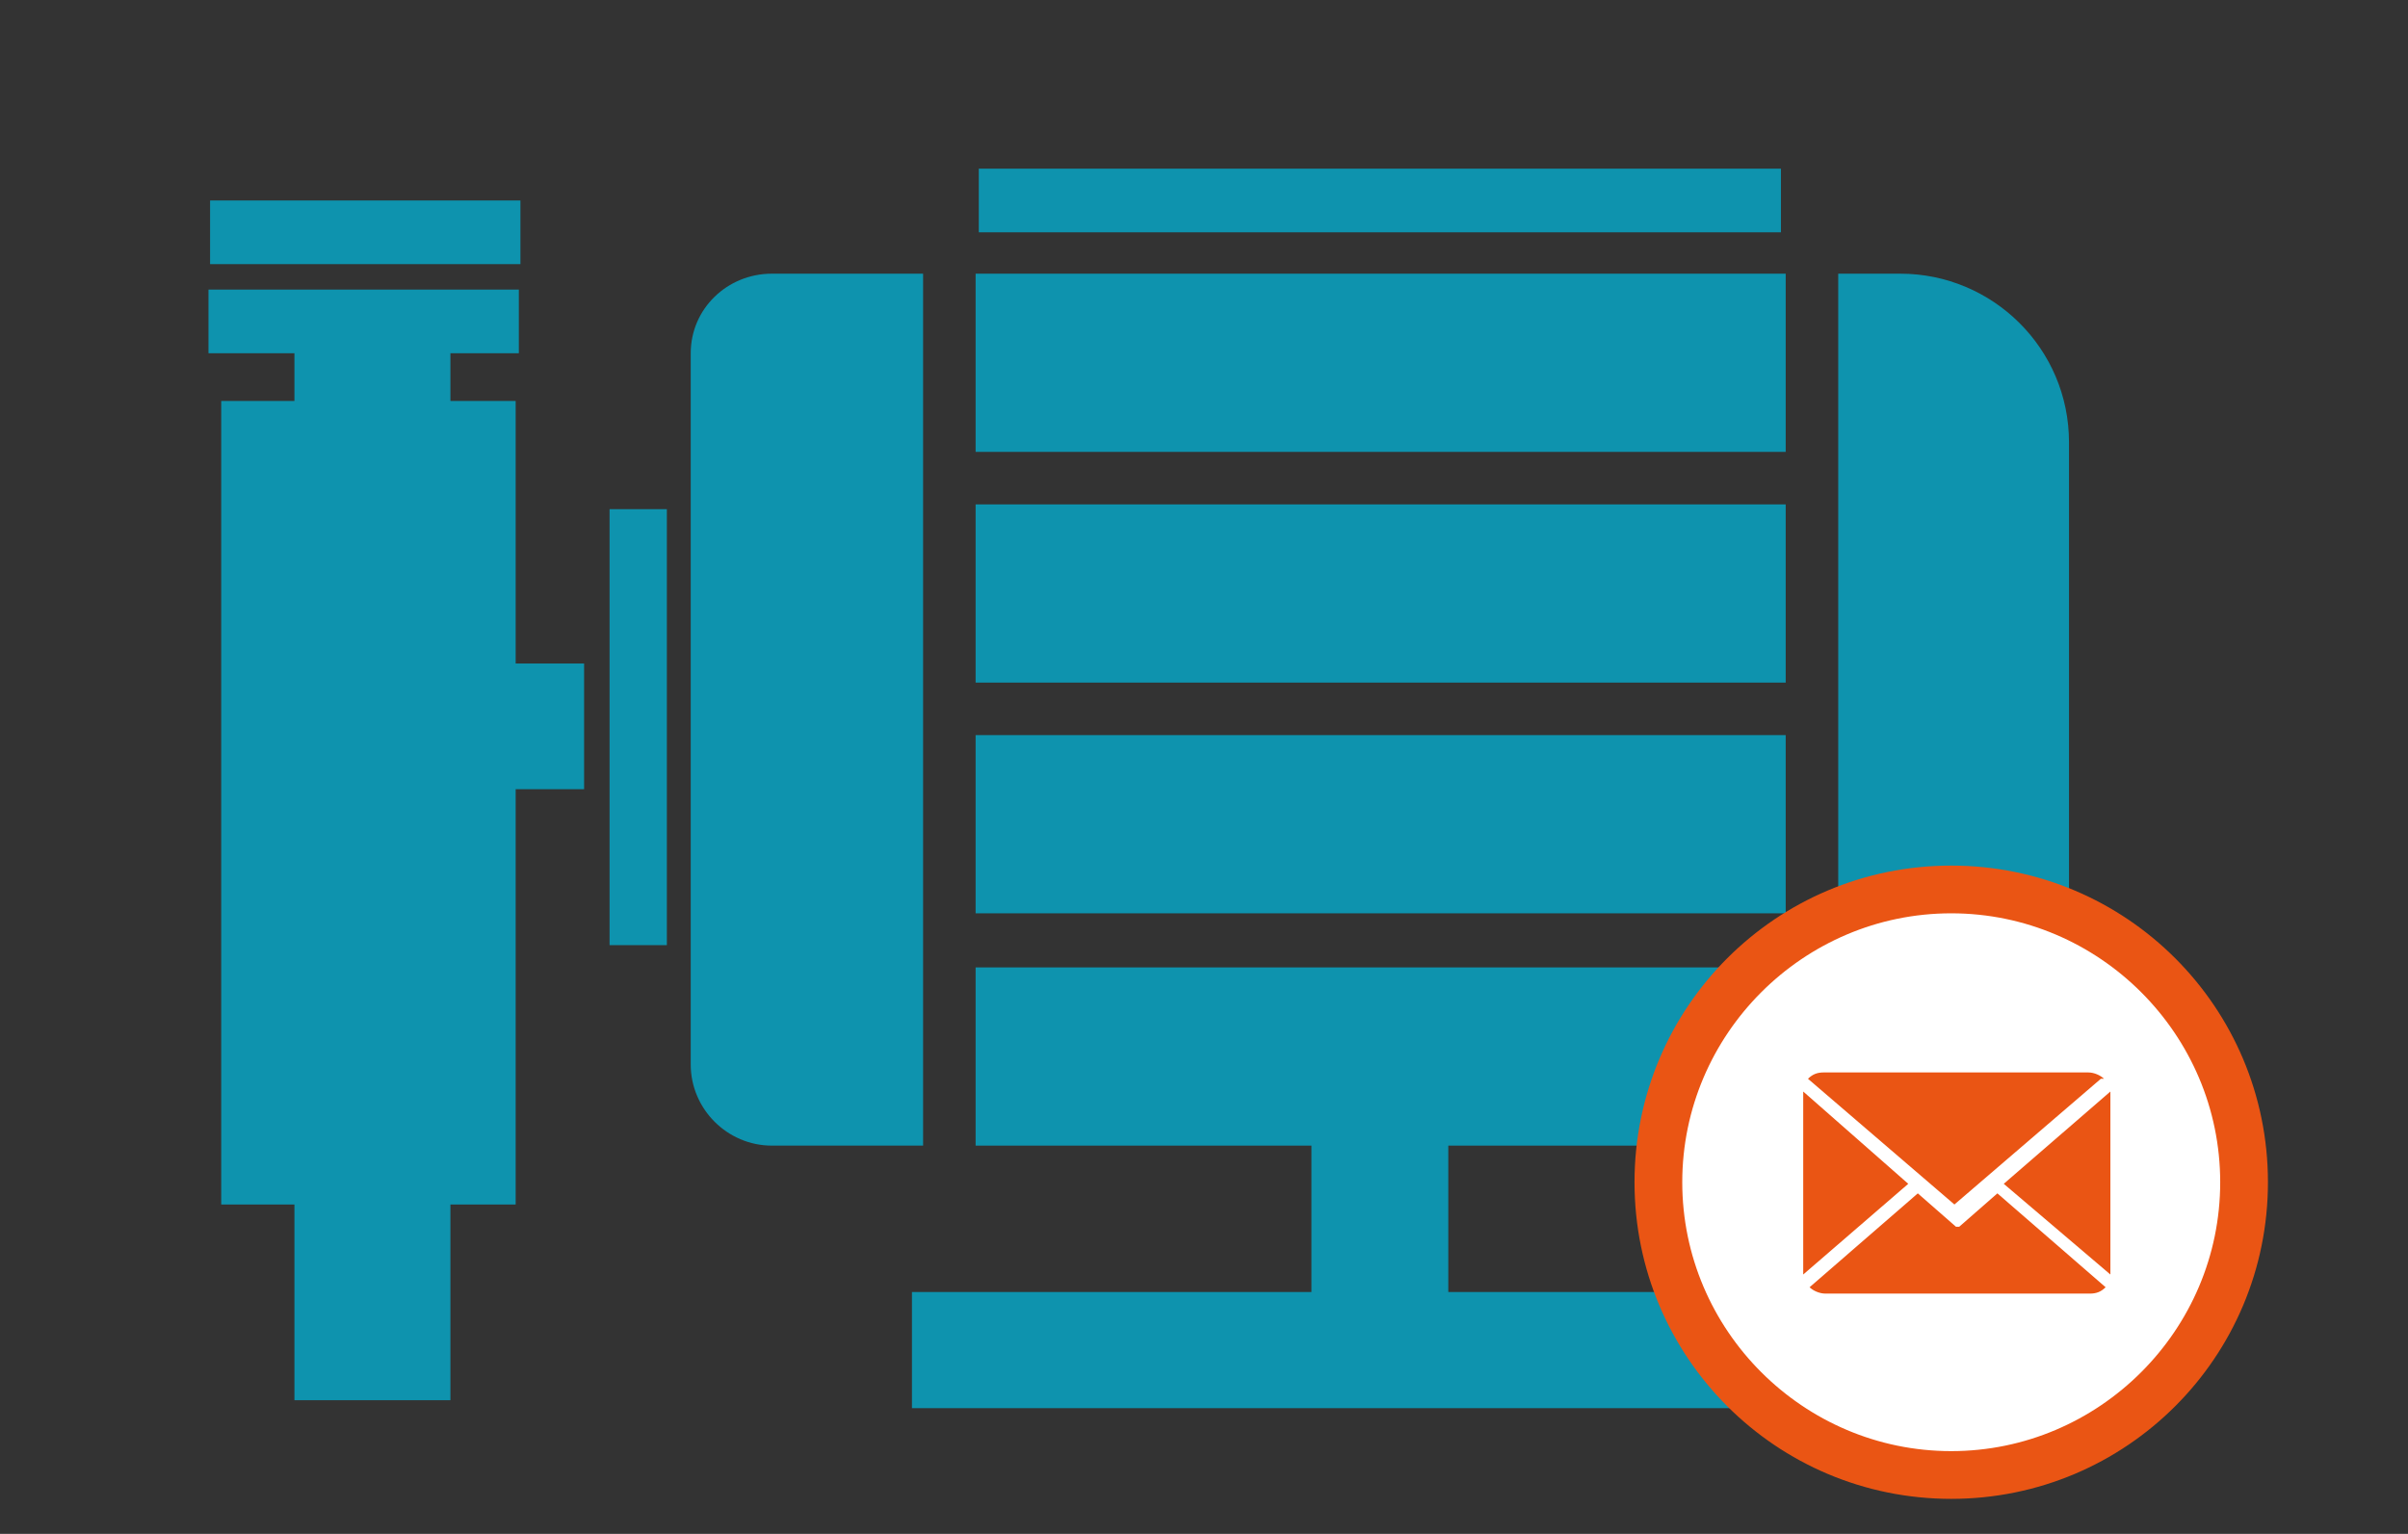
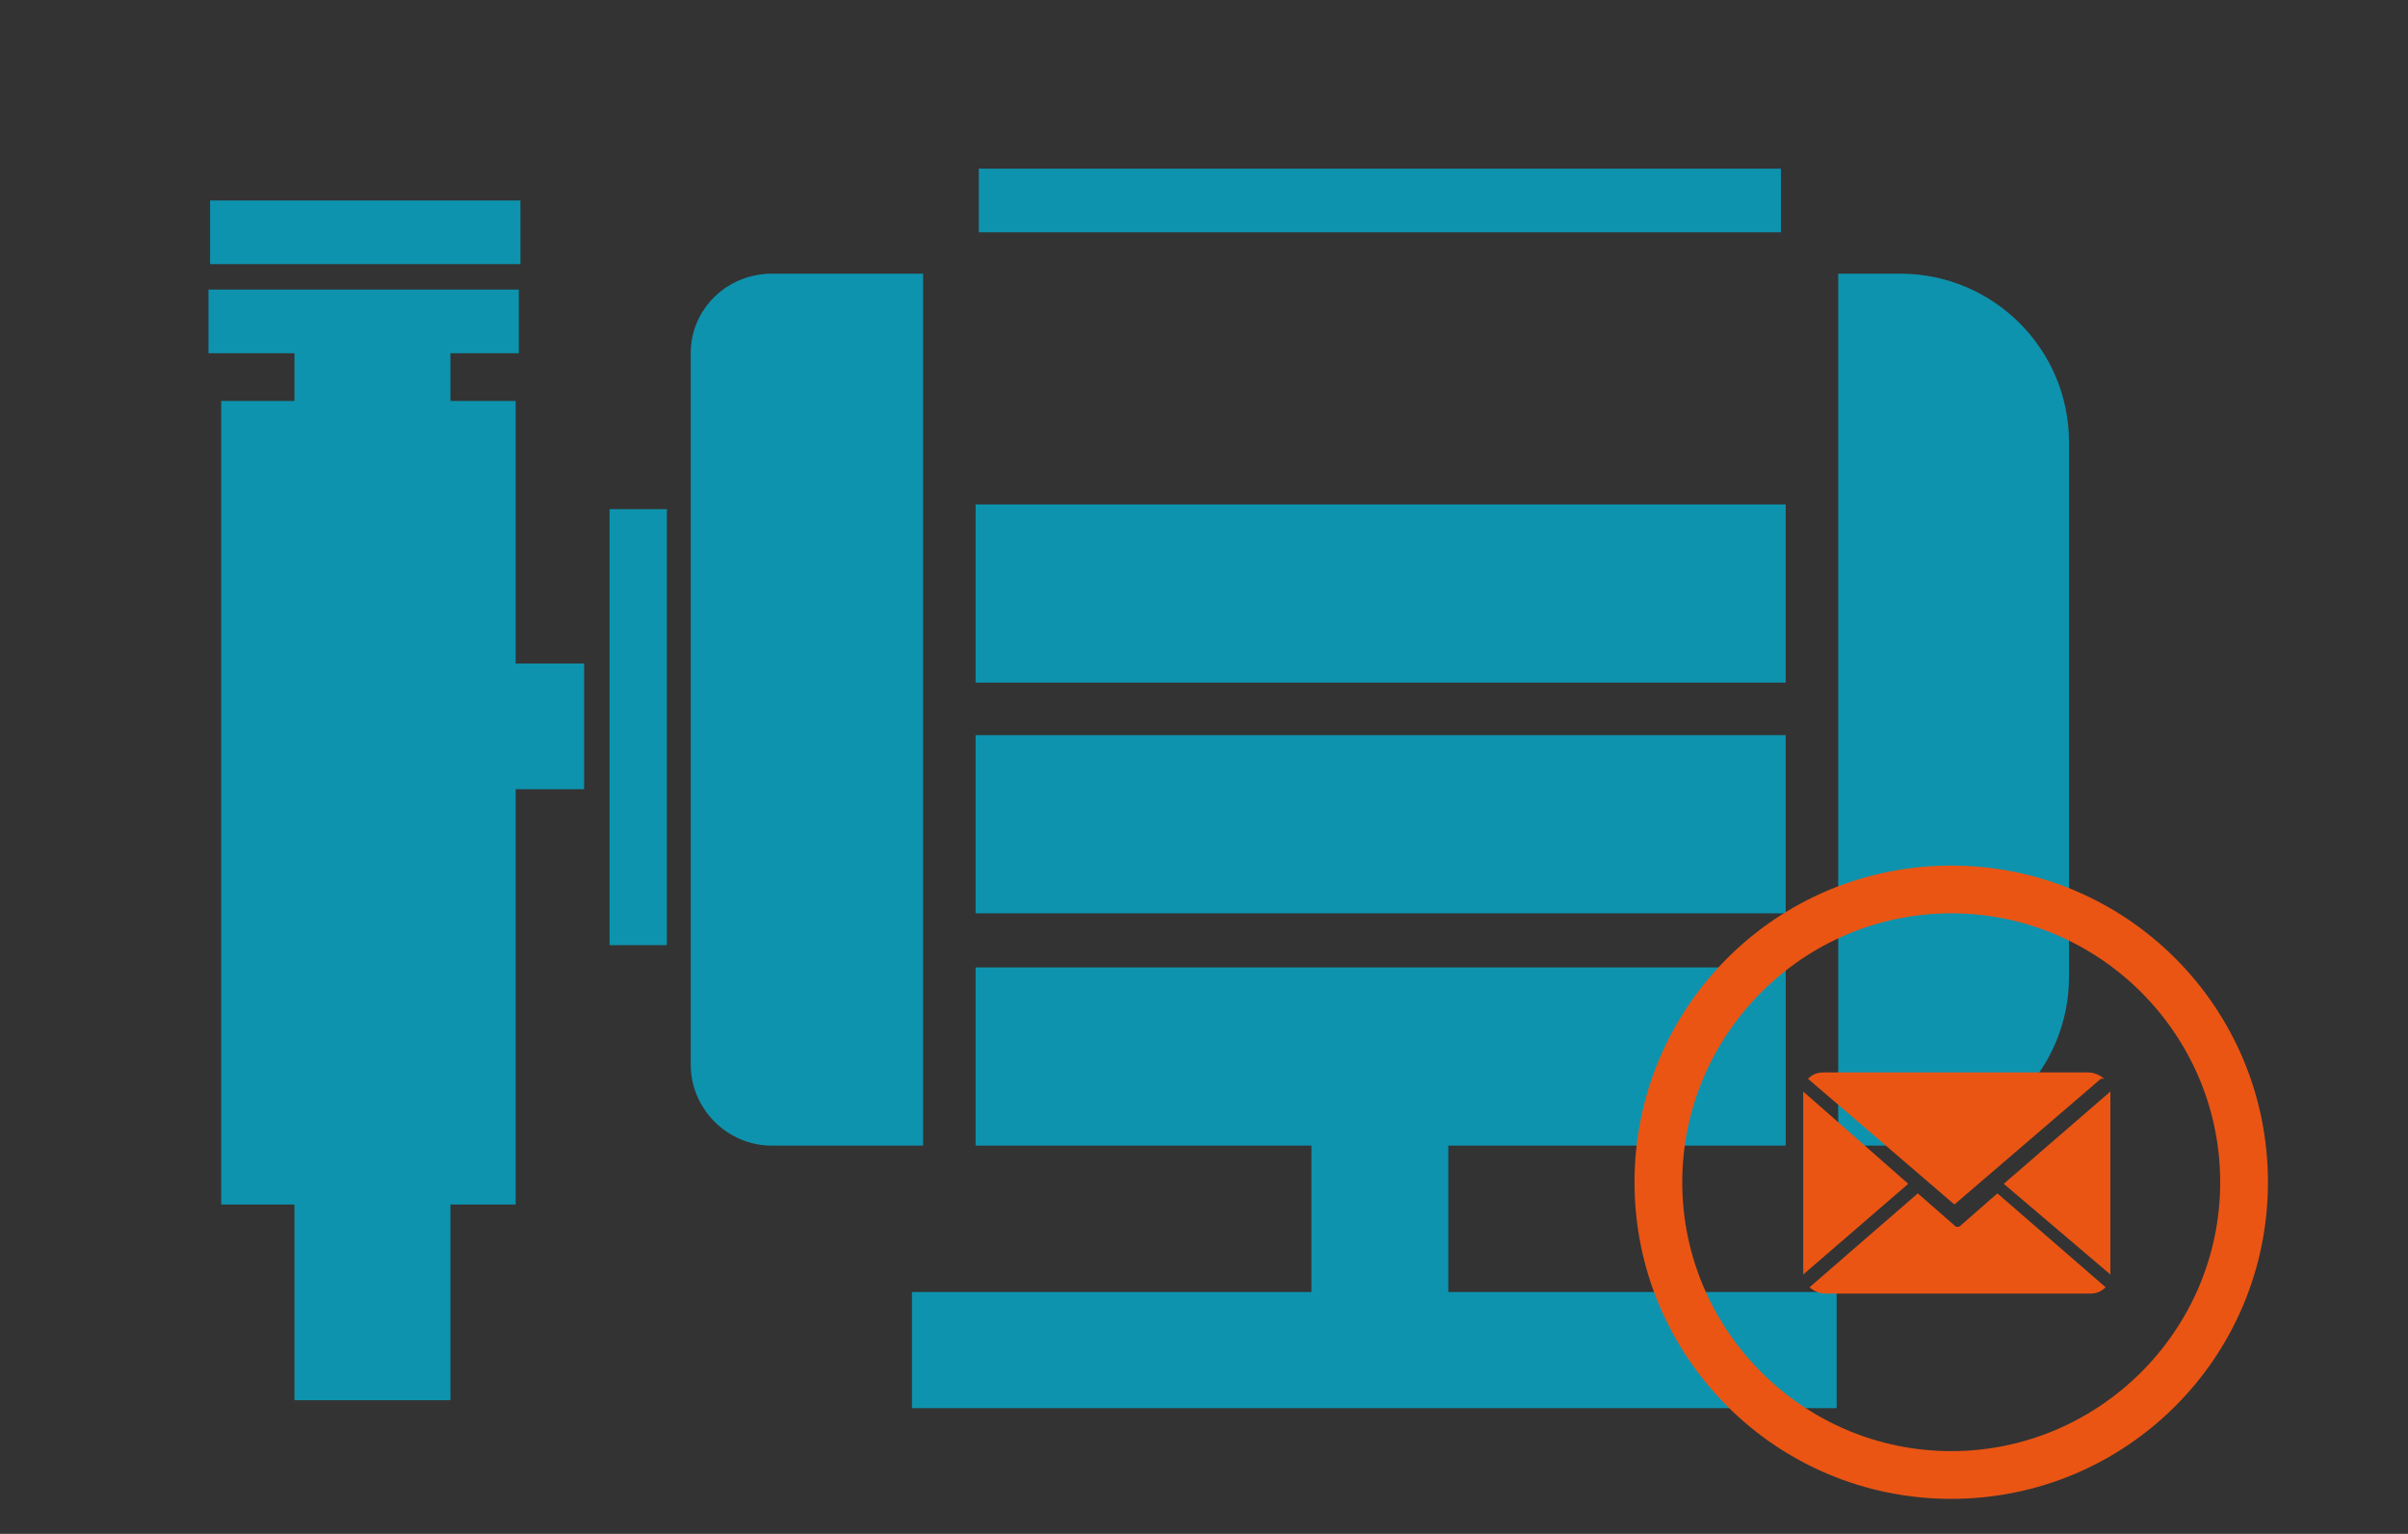
<svg xmlns="http://www.w3.org/2000/svg" version="1.1" viewBox="0 0 151.3 96.4">
  <rect x="0" y="0" width="151.3" height="96.4" fill="#333333" stroke="none" />
  <defs>
    <style>
      .cls-1 {
        fill: #fff;
      }

      .cls-2 {
        fill: #0e93ae;
      }

      .cls-3 {
        fill: #ea5514;
      }
    </style>
  </defs>
  <g>
    <g id="_圖層_1" data-name="圖層_1">
      <g id="_圖層_1-2" data-name="_圖層_1">
        <g>
-           <rect class="cls-2" x="61.3" y="17.2" width="50.9" height="11.2" />
          <rect class="cls-2" x="61.3" y="31.7" width="50.9" height="11.2" />
          <rect class="cls-2" x="61.3" y="46.2" width="50.9" height="11.2" />
          <polygon class="cls-2" points="91 72 112.2 72 112.2 60.8 61.3 60.8 61.3 72 82.4 72 82.4 81.2 57.3 81.2 57.3 88.5 115.4 88.5 115.4 81.2 91 81.2 91 72" />
          <path class="cls-2" d="M119.4,17.2h-3.9v54.8h3.9c5.9,0,10.6-4.8,10.6-10.6V27.8c0-5.9-4.8-10.6-10.6-10.6Z" />
          <path class="cls-2" d="M58,17.2h-9.5c-2.8,0-5.1,2.2-5.1,5v44.7c0,2.8,2.3,5.1,5.1,5.1h9.5V17.2Z" />
          <rect class="cls-2" x="38.3" y="32" width="3.6" height="27.4" />
          <polygon class="cls-2" points="32.4 25.2 28.3 25.2 28.3 22.2 32.6 22.2 32.6 18.2 13.1 18.2 13.1 22.2 18.5 22.2 18.5 25.2 13.9 25.2 13.9 75.7 18.5 75.7 18.5 88 28.3 88 28.3 75.7 32.4 75.7 32.4 49.6 36.7 49.6 36.7 41.7 32.4 41.7 32.4 25.2" />
          <rect class="cls-2" x="13.2" y="12.6" width="19.5" height="4" />
          <rect class="cls-2" x="61.5" y="10.6" width="50.4" height="4" />
        </g>
        <g>
-           <path class="cls-1" d="M122.6,92.7c-10.1,0-18.4-8.3-18.4-18.4s8.3-18.4,18.4-18.4,18.4,8.3,18.4,18.4-8.3,18.4-18.4,18.4Z" />
          <path class="cls-3" d="M122.6,57.4c9.3,0,16.9,7.6,16.9,16.9s-7.6,16.9-16.9,16.9-16.9-7.6-16.9-16.9,7.6-16.9,16.9-16.9M122.6,54.4c-11,0-19.9,8.9-19.9,19.9s8.9,19.9,19.9,19.9,19.9-8.9,19.9-19.9-8.9-19.9-19.9-19.9h0Z" />
        </g>
        <g>
          <path class="cls-3" d="M122.9,77.1l-2.4-2.1-6.8,5.9c.2.2.6.4,1,.4h16.6c.4,0,.7-.1,1-.4l-6.8-5.9-2.4,2.1Z" />
          <path class="cls-3" d="M132.2,67.8c-.2-.2-.6-.4-1-.4h-16.6c-.4,0-.7.1-1,.4l9.2,7.9,9.2-7.9Z" />
          <polygon class="cls-3" points="113.3 68.6 113.3 80.1 119.9 74.4 113.3 68.6" />
          <polygon class="cls-3" points="125.9 74.4 132.6 80.1 132.6 68.6 125.9 74.4" />
        </g>
      </g>
    </g>
  </g>
</svg>